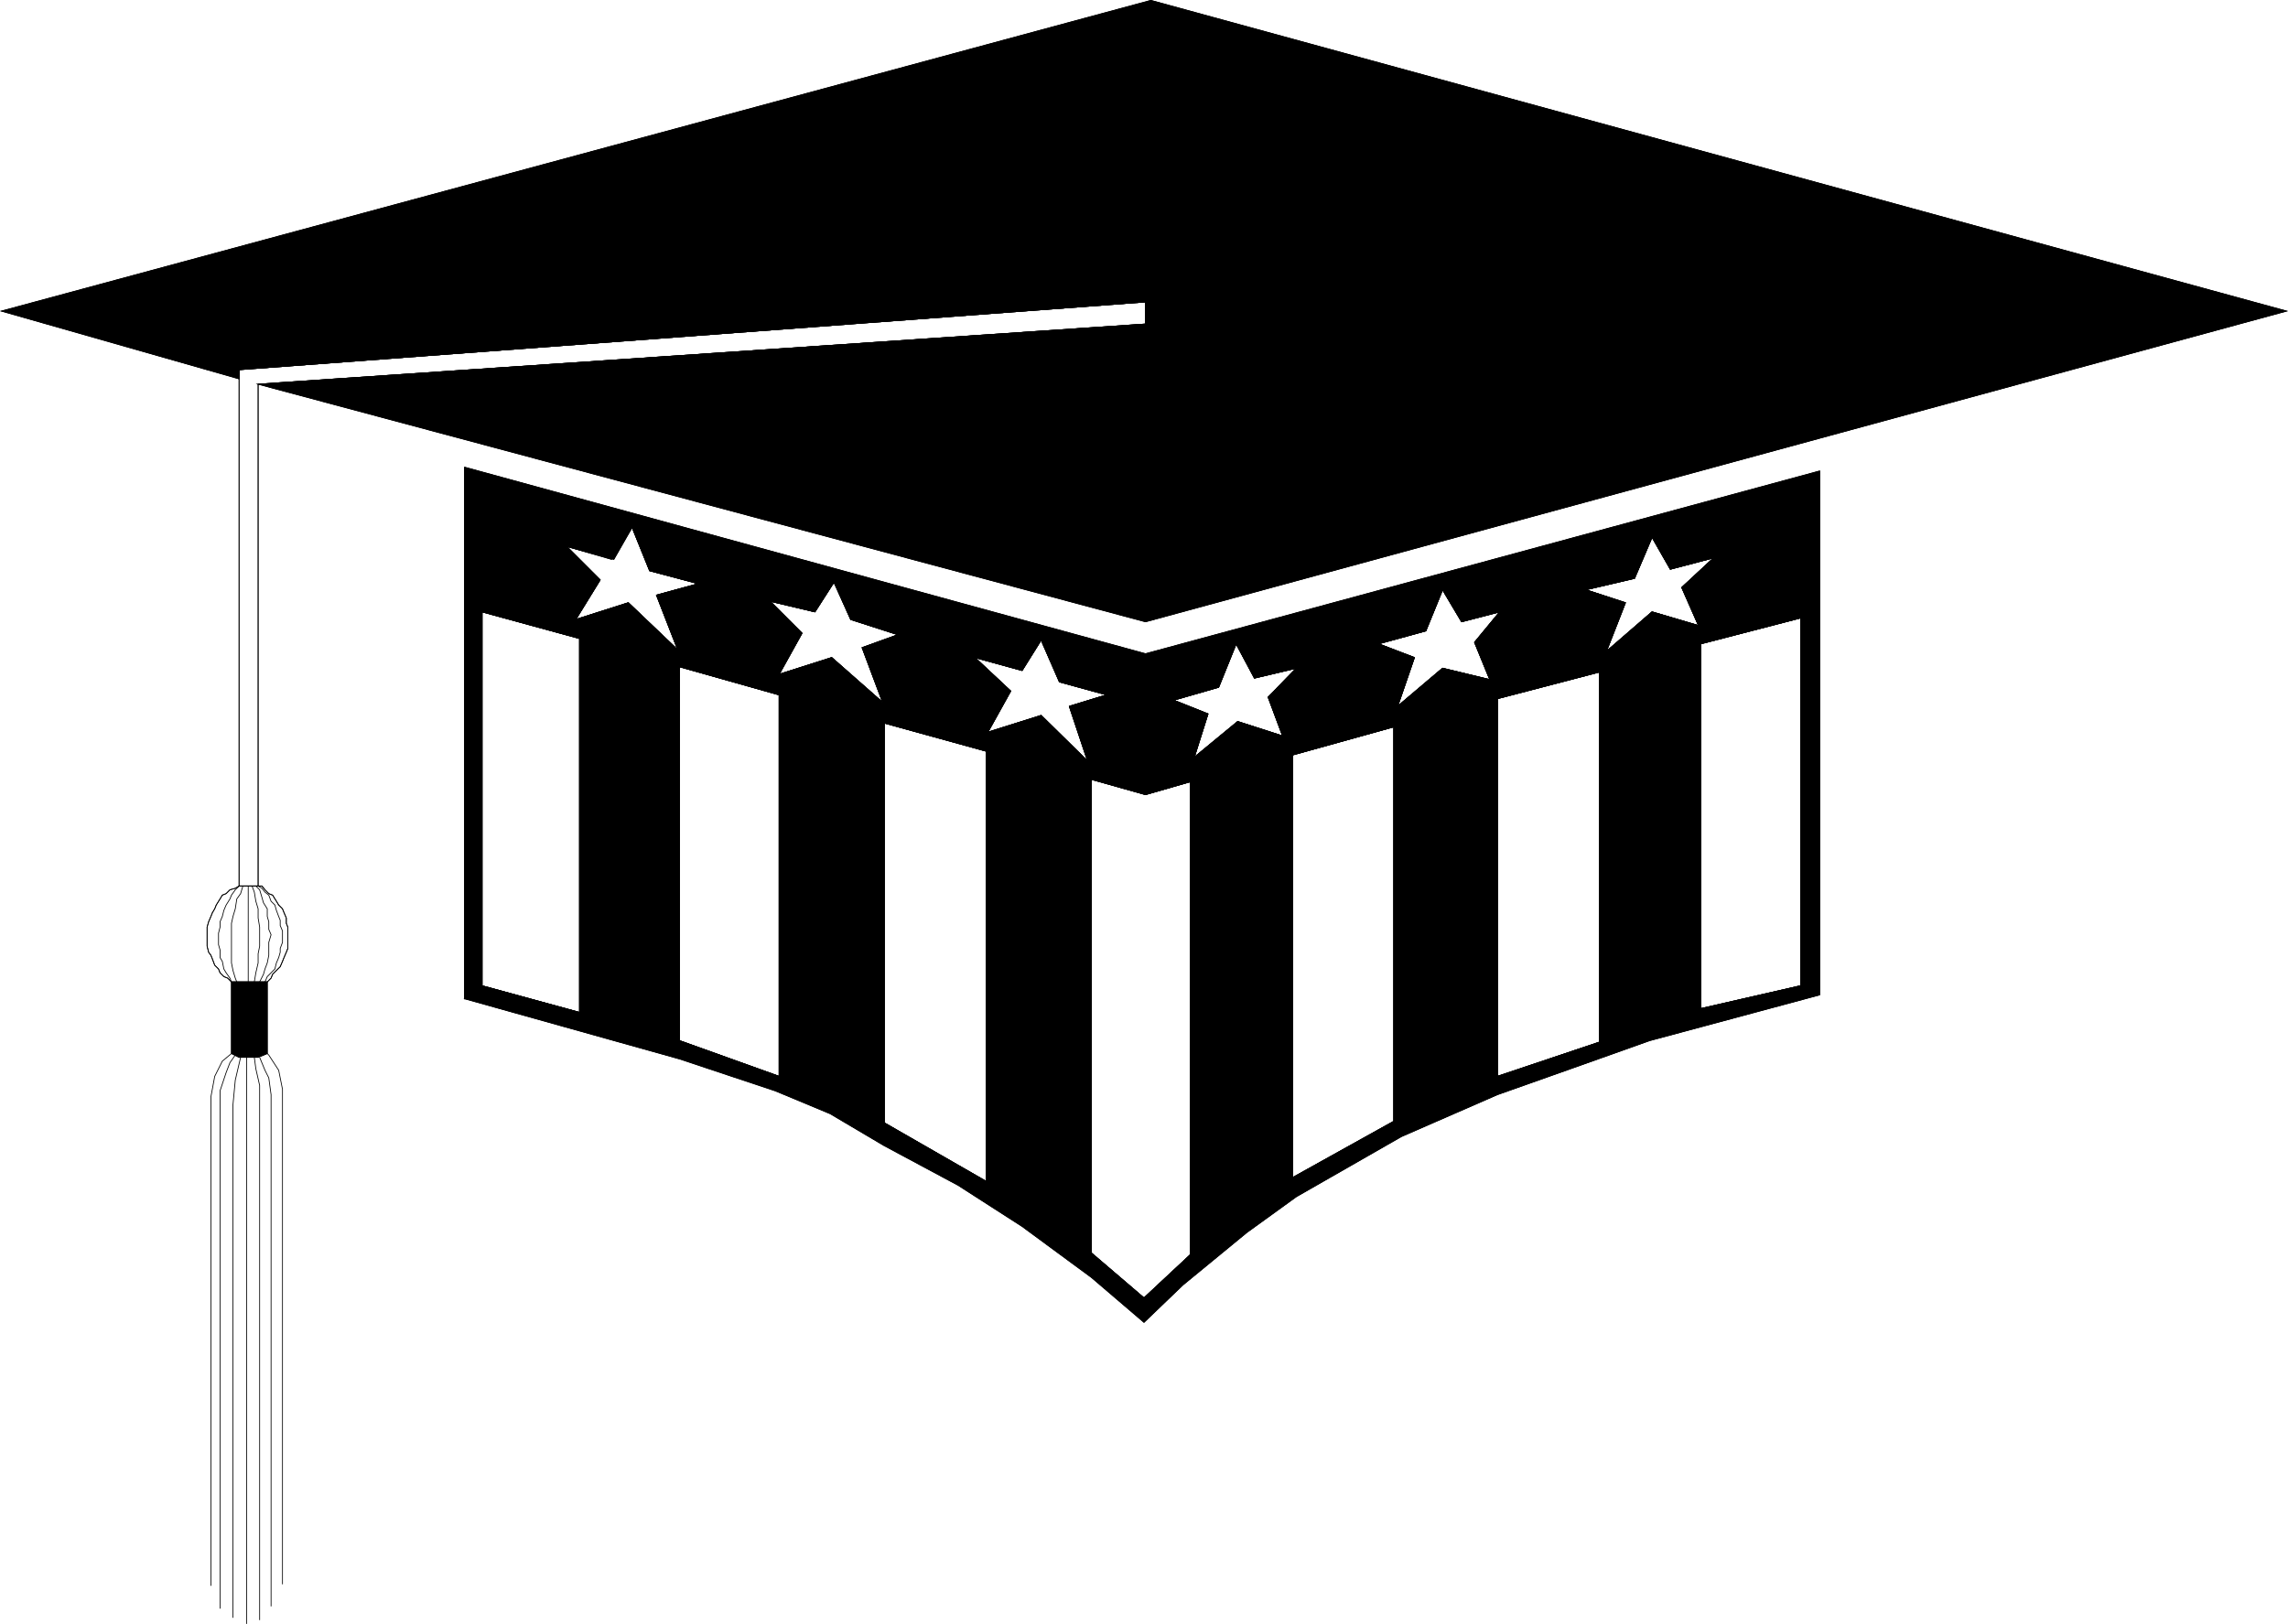
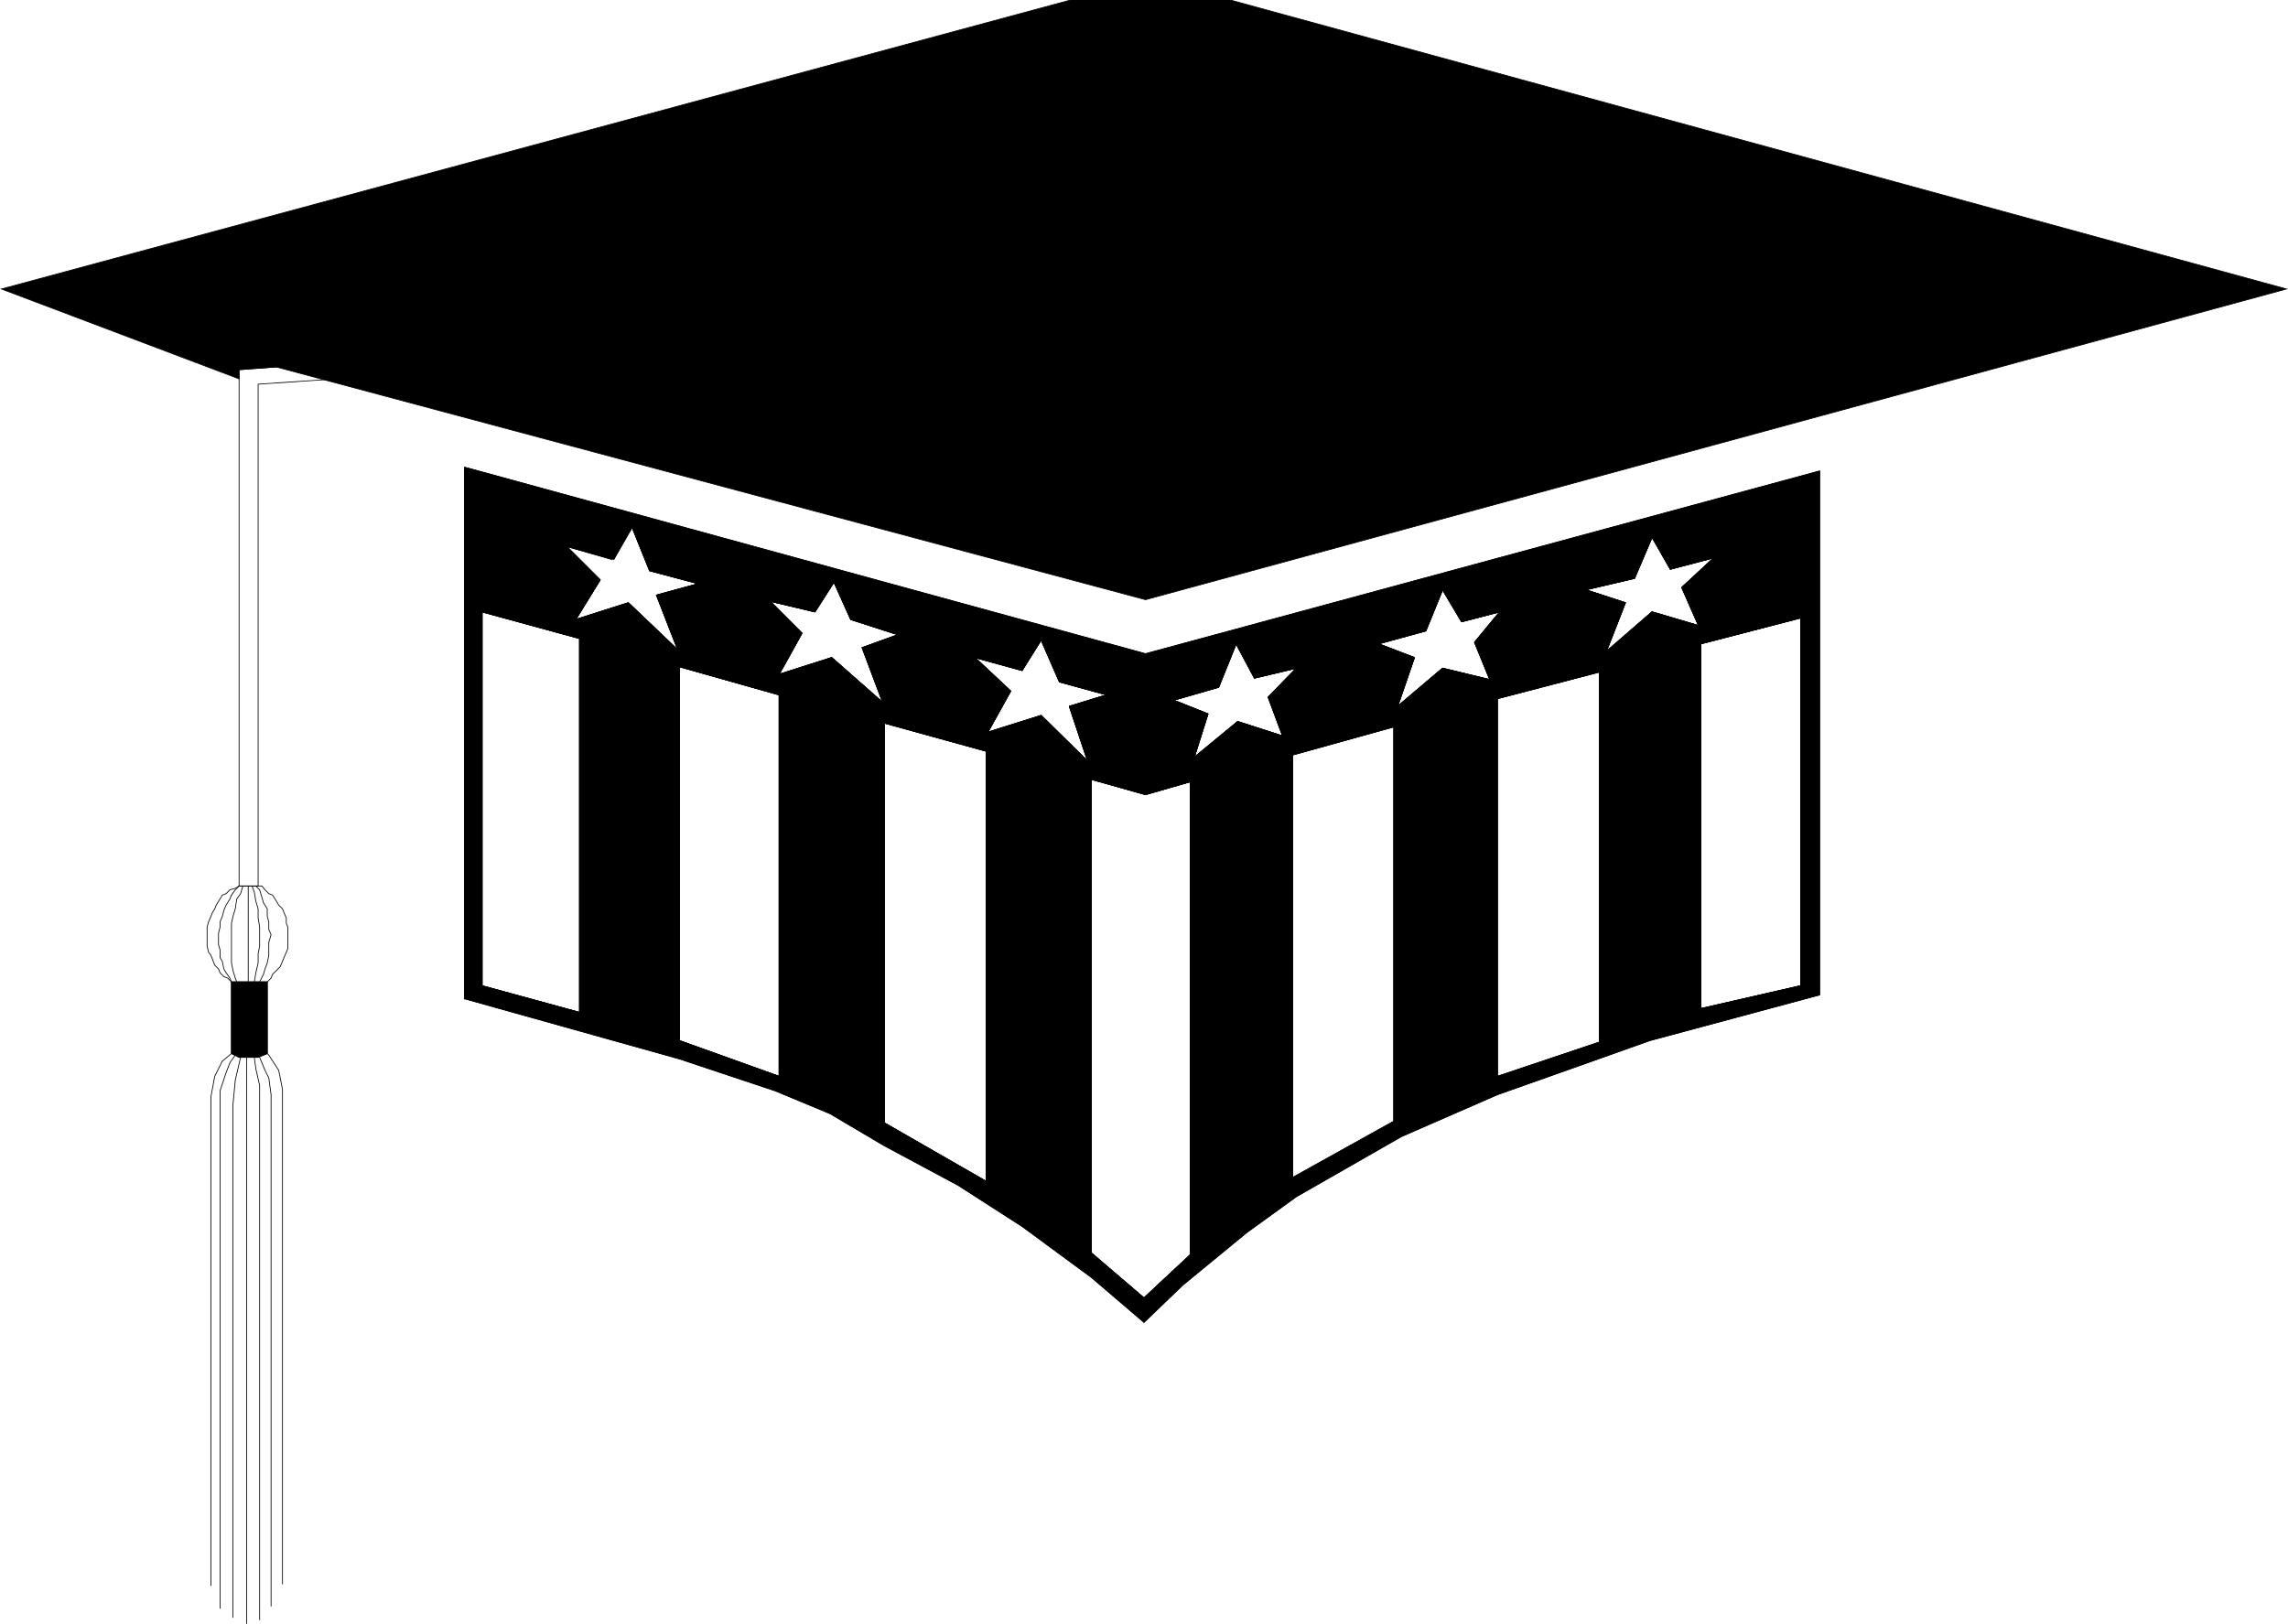
<svg xmlns="http://www.w3.org/2000/svg" width="288.362" height="204.722" viewBox="0 0 216.271 153.541">
  <path d="M214.046 497.337v-50.544l-.36-1.584-.144-1.08m-.72 53.568v-53.568m-2.52 52.128v-48.96l.576-1.728.36-.936.504-.72" style="fill:none;stroke:#000;stroke-width:.072;stroke-miterlimit:10.433" transform="translate(-189.503 -344.156)" />
  <path d="m211.382 443.769-.864.72-.72 1.44-.36 1.944v46.224m2.808-49.968-.504 2.16-.216 2.304v48.528m2.52-52.992.504 1.224.36.72.216 1.584v48.384" style="fill:none;stroke:#000;stroke-width:.072;stroke-miterlimit:10.433" transform="translate(-189.503 -344.156)" />
  <path d="m233.414 388.329 64.368 17.64 63.72-17.28v49.536l-11.232 3.024v-1.728l9.432-2.16v-34.776l-9.432 2.448-.216-1.728-1.584-3.6 3.024-2.808-4.104 1.08-1.728-3.024-1.656 3.888-4.608 1.08 3.744 1.224-1.8 4.608 4.32-3.744 4.392 1.296.216 1.728v36.216l-4.824 1.296-7.488 2.664-6.912 2.448v-1.728l9.648-3.24v-34.992l-9.648 2.52v37.44l-9.072 3.96-9.936 5.688-.36-1.8 9.576-5.328V412.88l.36-1.944 4.248-3.6 4.464 1.08-1.44-3.528 2.376-2.88-3.6.936-1.8-3.024-1.584 3.888-4.464 1.224 3.384 1.296-1.584 4.608-.36 1.944-9.576 2.664v39.96l.36 1.8-4.68 3.384-6.048 4.968-3.672 3.528-4.968-4.248v-2.304l4.968 4.248 4.392-4.104v-44.712l.36-2.304 4.104-3.384 4.248 1.368-1.368-3.672 2.664-2.736-3.96.936-1.728-3.24-1.656 4.104-4.248 1.224 3.24 1.296-1.296 4.104-.36 2.304-4.248 1.224-5.112-1.44-.36-1.728-1.728-5.184 3.528-1.08-4.464-1.224-1.728-3.96-1.8 2.88-4.464-1.224 3.384 3.168-2.16 3.888 5.04-1.584 4.392 4.32.36 1.728v47.088l-6.552-4.824-6.048-3.888-6.984-3.744v-2.16l9.648 5.544v-40.68l-9.648-2.664v39.96l-5.112-3.024-5.184-2.16-9.072-3.024v-1.728l9.432 3.384v-38.015l4.968-1.584 4.824 4.248-1.944-5.184 3.384-1.224-4.464-1.44-1.584-3.528-1.8 2.808-4.248-1.008 3.024 3.024-2.16 3.888v1.944l-9.432-2.664v37.08l-20.304-5.688 1.656-1.224 9.216 2.52v-35.352l-.36-1.8 4.968-1.584 4.68 4.464-2.016-5.184 3.96-1.08-4.608-1.224-1.656-4.104-1.728 3.024-4.464-1.224 3.168 3.168-2.304 3.744.36 1.8-9.216-2.52v35.352l-1.656 1.224z" style="fill:#000;stroke:#000;stroke-width:.072;stroke-miterlimit:10.433" transform="translate(-189.503 -344.156)" />
  <path d="m233.414 388.329 64.368 17.64 63.72-17.28v49.536l-11.232 3.024v-1.728l9.432-2.16v-34.776l-9.432 2.448-.216-1.728-1.584-3.6 3.024-2.808-4.104 1.08-1.728-3.024-1.656 3.888-4.608 1.08 3.744 1.224-1.8 4.608 4.32-3.744 4.392 1.296.216 1.728v36.216l-4.824 1.296-7.488 2.664-6.912 2.448v-1.728l9.648-3.24v-34.992l-9.648 2.52v37.44l-9.072 3.96-9.936 5.688-.36-1.8 9.576-5.328V412.88l.36-1.944 4.248-3.6 4.464 1.08-1.44-3.528 2.376-2.88-3.6.936-1.8-3.024-1.584 3.888-4.464 1.224 3.384 1.296-1.584 4.608-.36 1.944-9.576 2.664v39.96l.36 1.8-4.68 3.384-6.048 4.968-3.672 3.528-4.968-4.248v-2.304l4.968 4.248 4.392-4.104v-44.712l.36-2.304 4.104-3.384 4.248 1.368-1.368-3.672 2.664-2.736-3.96.936-1.728-3.24-1.656 4.104-4.248 1.224 3.24 1.296-1.296 4.104-.36 2.304-4.248 1.224-5.112-1.44-.36-1.728-1.728-5.184 3.528-1.08-4.464-1.224-1.728-3.96-1.8 2.88-4.464-1.224 3.384 3.168-2.16 3.888 5.04-1.584 4.392 4.32.36 1.728v47.088l-6.552-4.824-6.048-3.888-6.984-3.744v-2.16l9.648 5.544v-40.68l-9.648-2.664v39.96l-5.112-3.024-5.184-2.16-9.072-3.024v-1.728l9.432 3.384v-38.015l4.968-1.584 4.824 4.248-1.944-5.184 3.384-1.224-4.464-1.44-1.584-3.528-1.8 2.808-4.248-1.008 3.024 3.024-2.16 3.888v1.944l-9.432-2.664v37.08l-20.304-5.688 1.656-1.224 9.216 2.52v-35.352l-.36-1.8 4.968-1.584 4.68 4.464-2.016-5.184 3.96-1.08-4.608-1.224-1.656-4.104-1.728 3.024-4.464-1.224 3.168 3.168-2.304 3.744.36 1.8-9.216-2.52v35.352l-1.656 1.224v-50.256" style="fill:none;stroke:#000;stroke-width:.072;stroke-miterlimit:10.433" transform="translate(-189.503 -344.156)" />
  <path d="m235.07 402.009 9.216 2.52v35.352l-9.216-2.52v-35.352" style="fill:none;stroke:#000;stroke-width:.072;stroke-miterlimit:10.433" transform="translate(-189.503 -344.156)" />
  <path d="m235.07 402.009 9.216 2.52v35.352l-9.216-2.52v-35.352m18.648 40.536 9.432 3.384v-36.072l-9.432-2.664v35.352" style="fill:none;stroke:#000;stroke-width:.072;stroke-miterlimit:10.433" transform="translate(-189.503 -344.156)" />
  <path d="m253.718 442.545 9.432 3.384v-36.072l-9.432-2.664v35.352m29.016-27.36v40.68l-9.648-5.544v-37.8l9.648 2.664" style="fill:none;stroke:#000;stroke-width:.072;stroke-miterlimit:10.433" transform="translate(-189.503 -344.156)" />
  <path d="M282.734 415.185v40.68l-9.648-5.544v-37.8l9.648 2.664m15.048 4.104-5.112-1.44v44.784l4.968 4.248 4.392-4.104v-44.712l-4.248 1.224" style="fill:none;stroke:#000;stroke-width:.072;stroke-miterlimit:10.433" transform="translate(-189.503 -344.156)" />
  <path d="m297.782 419.289-5.112-1.44v44.784l4.968 4.248 4.392-4.104v-44.712l-4.248 1.224m13.896 36.216 9.576-5.328V412.88l-9.576 2.664v39.96" style="fill:none;stroke:#000;stroke-width:.072;stroke-miterlimit:10.433" transform="translate(-189.503 -344.156)" />
-   <path d="m311.678 455.505 9.576-5.328V412.88l-9.576 2.664v39.96m19.368-9.575v-35.712l9.648-2.52v34.992l-9.648 3.24" style="fill:none;stroke:#000;stroke-width:.072;stroke-miterlimit:10.433" transform="translate(-189.503 -344.156)" />
  <path d="M331.046 445.929v-35.712l9.648-2.52v34.992l-9.648 3.24m19.224-6.409 9.432-2.16v-34.775l-9.432 2.448v34.488" style="fill:none;stroke:#000;stroke-width:.072;stroke-miterlimit:10.433" transform="translate(-189.503 -344.156)" />
  <path d="m350.27 439.52 9.432-2.16v-34.775l-9.432 2.448v34.488m-101.376-38.376 4.68 4.464-2.016-5.184 3.96-1.08-4.608-1.224-1.656-4.104-1.944 3.024-4.248-1.224 3.168 3.168-2.304 3.744 4.968-1.584" style="fill:none;stroke:#000;stroke-width:.072;stroke-miterlimit:10.433" transform="translate(-189.503 -344.156)" />
  <path d="m248.894 401.145 4.68 4.464-2.016-5.184 3.96-1.08-4.608-1.224-1.656-4.104-1.944 3.024-4.248-1.224 3.168 3.168-2.304 3.744 4.968-1.584m19.224 5.184 4.824 4.248-1.944-5.184 3.384-1.224-4.464-1.44-1.584-3.528-1.8 2.808-4.248-1.008 3.024 3.024-2.16 3.888 4.968-1.584" style="fill:none;stroke:#000;stroke-width:.072;stroke-miterlimit:10.433" transform="translate(-189.503 -344.156)" />
  <path d="m268.118 406.329 4.824 4.248-1.944-5.184 3.384-1.224-4.464-1.44-1.584-3.528-1.8 2.808-4.248-1.008 3.024 3.024-2.16 3.888 4.968-1.584m22.464 4.608 3.528-1.08-4.464-1.224-1.728-3.96-1.8 2.88-4.464-1.224 3.384 3.168-2.16 3.888 5.04-1.584 4.392 4.32-1.728-5.184" style="fill:none;stroke:#000;stroke-width:.072;stroke-miterlimit:10.433" transform="translate(-189.503 -344.156)" />
  <path d="m290.582 410.937 3.528-1.08-4.464-1.224-1.728-3.96-1.8 2.88-4.464-1.224 3.384 3.168-2.16 3.888 5.04-1.584 4.392 4.32-1.728-5.184m15.912 1.44 4.248 1.368-1.368-3.672 2.664-2.736-3.96.936-1.728-3.24-1.656 4.104-4.248 1.224 3.24 1.296-1.296 4.104 4.104-3.384" style="fill:none;stroke:#000;stroke-width:.072;stroke-miterlimit:10.433" transform="translate(-189.503 -344.156)" />
  <path d="m306.494 412.377 4.248 1.368-1.368-3.672 2.664-2.736-3.96.936-1.728-3.24-1.656 4.104-4.248 1.224 3.24 1.296-1.296 4.104 4.104-3.384m16.704-6.048-3.384-1.296 4.464-1.224 1.584-3.888 1.8 3.024 3.6-.936-2.376 2.88 1.44 3.528-4.464-1.08-4.248 3.6 1.584-4.608" style="fill:none;stroke:#000;stroke-width:.072;stroke-miterlimit:10.433" transform="translate(-189.503 -344.156)" />
  <path d="m323.198 406.329-3.384-1.296 4.464-1.224 1.584-3.888 1.8 3.024 3.6-.936-2.376 2.88 1.44 3.528-4.464-1.08-4.248 3.6 1.584-4.608m22.464-4.32 4.392 1.296-1.584-3.6 3.024-2.808-4.104 1.08-1.728-3.024-1.656 3.888-4.608 1.08 3.744 1.224-1.8 4.608 4.32-3.744" style="fill:none;stroke:#000;stroke-width:.072;stroke-miterlimit:10.433" transform="translate(-189.503 -344.156)" />
  <path d="m345.662 402.009 4.392 1.296-1.584-3.6 3.024-2.808-4.104 1.08-1.728-3.024-1.656 3.888-4.608 1.08 3.744 1.224-1.8 4.608 4.32-3.744" style="fill:none;stroke:#000;stroke-width:.072;stroke-miterlimit:10.433" transform="translate(-189.503 -344.156)" />
-   <path d="M212.102 379.977v-.864l85.68-6.408v2.088l-83.88 5.688 83.88 22.464 107.856-29.376-107.352-29.376-108.648 29.376z" style="fill:#000;stroke:#000;stroke-width:.072;stroke-miterlimit:10.433" transform="translate(-189.503 -344.156)" />
-   <path d="M212.102 379.977v-.864l85.68-6.408v2.088l-83.88 5.688 83.88 22.464 107.856-29.376-107.352-29.376-108.648 29.376 22.464 6.408" style="fill:none;stroke:#000;stroke-width:.072;stroke-miterlimit:10.433" transform="translate(-189.503 -344.156)" />
+   <path d="M212.102 379.977v-.864l85.68-6.408l-83.88 5.688 83.88 22.464 107.856-29.376-107.352-29.376-108.648 29.376z" style="fill:#000;stroke:#000;stroke-width:.072;stroke-miterlimit:10.433" transform="translate(-189.503 -344.156)" />
  <path d="M213.902 380.48v47.449h-1.8v-48.816l85.68-6.408v2.088l-83.88 5.688" style="fill:none;stroke:#000;stroke-width:.072;stroke-miterlimit:10.433" transform="translate(-189.503 -344.156)" />
-   <path d="M213.902 380.48v47.449h-1.8v-48.816l85.68-6.408v2.088l-83.88 5.688" style="fill:none;stroke:#000;stroke-width:.072;stroke-miterlimit:10.433" transform="translate(-189.503 -344.156)" />
-   <path d="M213.902 427.929h.36l.288.36.36.36.36.144.36.576.216.36.36.36.144.36.216.504v.504l.144.36v2.016l-.144.36-.216.504-.144.36-.216.504-.36.36-.36.36-.144.36-.36.36h-3.384l-.36-.36-.36-.144-.36-.36-.144-.36-.36-.36-.216-.576-.144-.36-.216-.288-.144-.576v-1.8l.144-.504.216-.504.144-.36.216-.36.144-.36.36-.576.216-.36.36-.144.36-.36.504-.144.36-.216h1.8" style="fill:none;stroke:#000;stroke-width:.072;stroke-miterlimit:10.433" transform="translate(-189.503 -344.156)" />
  <path d="M213.902 427.929h.36l.288.36.36.36.36.144.36.576.216.36.36.36.144.36.216.504v.504l.144.36v2.016l-.144.36-.216.504-.144.36-.216.504-.36.36-.36.36-.144.36-.36.36h-3.384l-.36-.36-.36-.144-.36-.36-.144-.36-.36-.36-.216-.576-.144-.36-.216-.288-.144-.576v-1.8l.144-.504.216-.504.144-.36.216-.36.144-.36.36-.576.216-.36.36-.144.36-.36.504-.144.36-.216h1.8" style="fill:none;stroke:#000;stroke-width:.072;stroke-miterlimit:10.433" transform="translate(-189.503 -344.156)" />
  <path d="m212.102 427.929-.36.36-.36.504-.144.36-.36.576-.216.504-.144.576-.216.504v.504l-.144.576v1.08l.144.504v.72l.216.36.144.72.216.36.36.504.144.36" style="fill:none;stroke:#000;stroke-width:.072;stroke-miterlimit:10.433" transform="translate(-189.503 -344.156)" />
  <path d="m212.462 427.929-.216.72-.36.504-.144.936-.216.72-.144.648v3.743l.144.72.216.72.144.36m1.08-9.071V437m.576 0 .144-.863.216-.936v-.864l.144-.72v-1.8l-.144-.864v-.864l-.216-.72-.144-.864-.216-.576" style="fill:none;stroke:#000;stroke-width:.072;stroke-miterlimit:10.433" transform="translate(-189.503 -344.156)" />
  <path d="m214.046 437 .36-.72.144-.503.216-.576.144-.72v-1.224l.216-.72-.216-.504v-.72l-.144-.504v-.72l-.36-.576-.144-.504-.216-.72-.36-.36" style="fill:none;stroke:#000;stroke-width:.072;stroke-miterlimit:10.433" transform="translate(-189.503 -344.156)" />
-   <path d="m214.55 437 .216-.503.36-.36.36-.36.144-.576.216-.504.144-.504v-.36l.216-.576v-1.08l-.216-.504v-.504l-.144-.36-.216-.576-.144-.504-.36-.36-.216-.576-.36-.288-.288-.36-.36-.216" style="fill:none;stroke:#000;stroke-width:.072;stroke-miterlimit:10.433" transform="translate(-189.503 -344.156)" />
  <path d="m211.382 443.769.72.36h1.8l.864-.36V437h-3.384z" style="fill:#000;stroke:#000;stroke-width:.072;stroke-miterlimit:10.433" transform="translate(-189.503 -344.156)" />
  <path d="m211.382 443.769.72.36h1.8l.864-.36V437h-3.384v6.768" style="fill:none;stroke:#000;stroke-width:.072;stroke-miterlimit:10.433" transform="translate(-189.503 -344.156)" />
  <path d="m214.766 443.769.144.144.936 1.44.36 1.8v46.8" style="fill:none;stroke:#000;stroke-width:.072;stroke-miterlimit:10.433" transform="translate(-189.503 -344.156)" />
</svg>